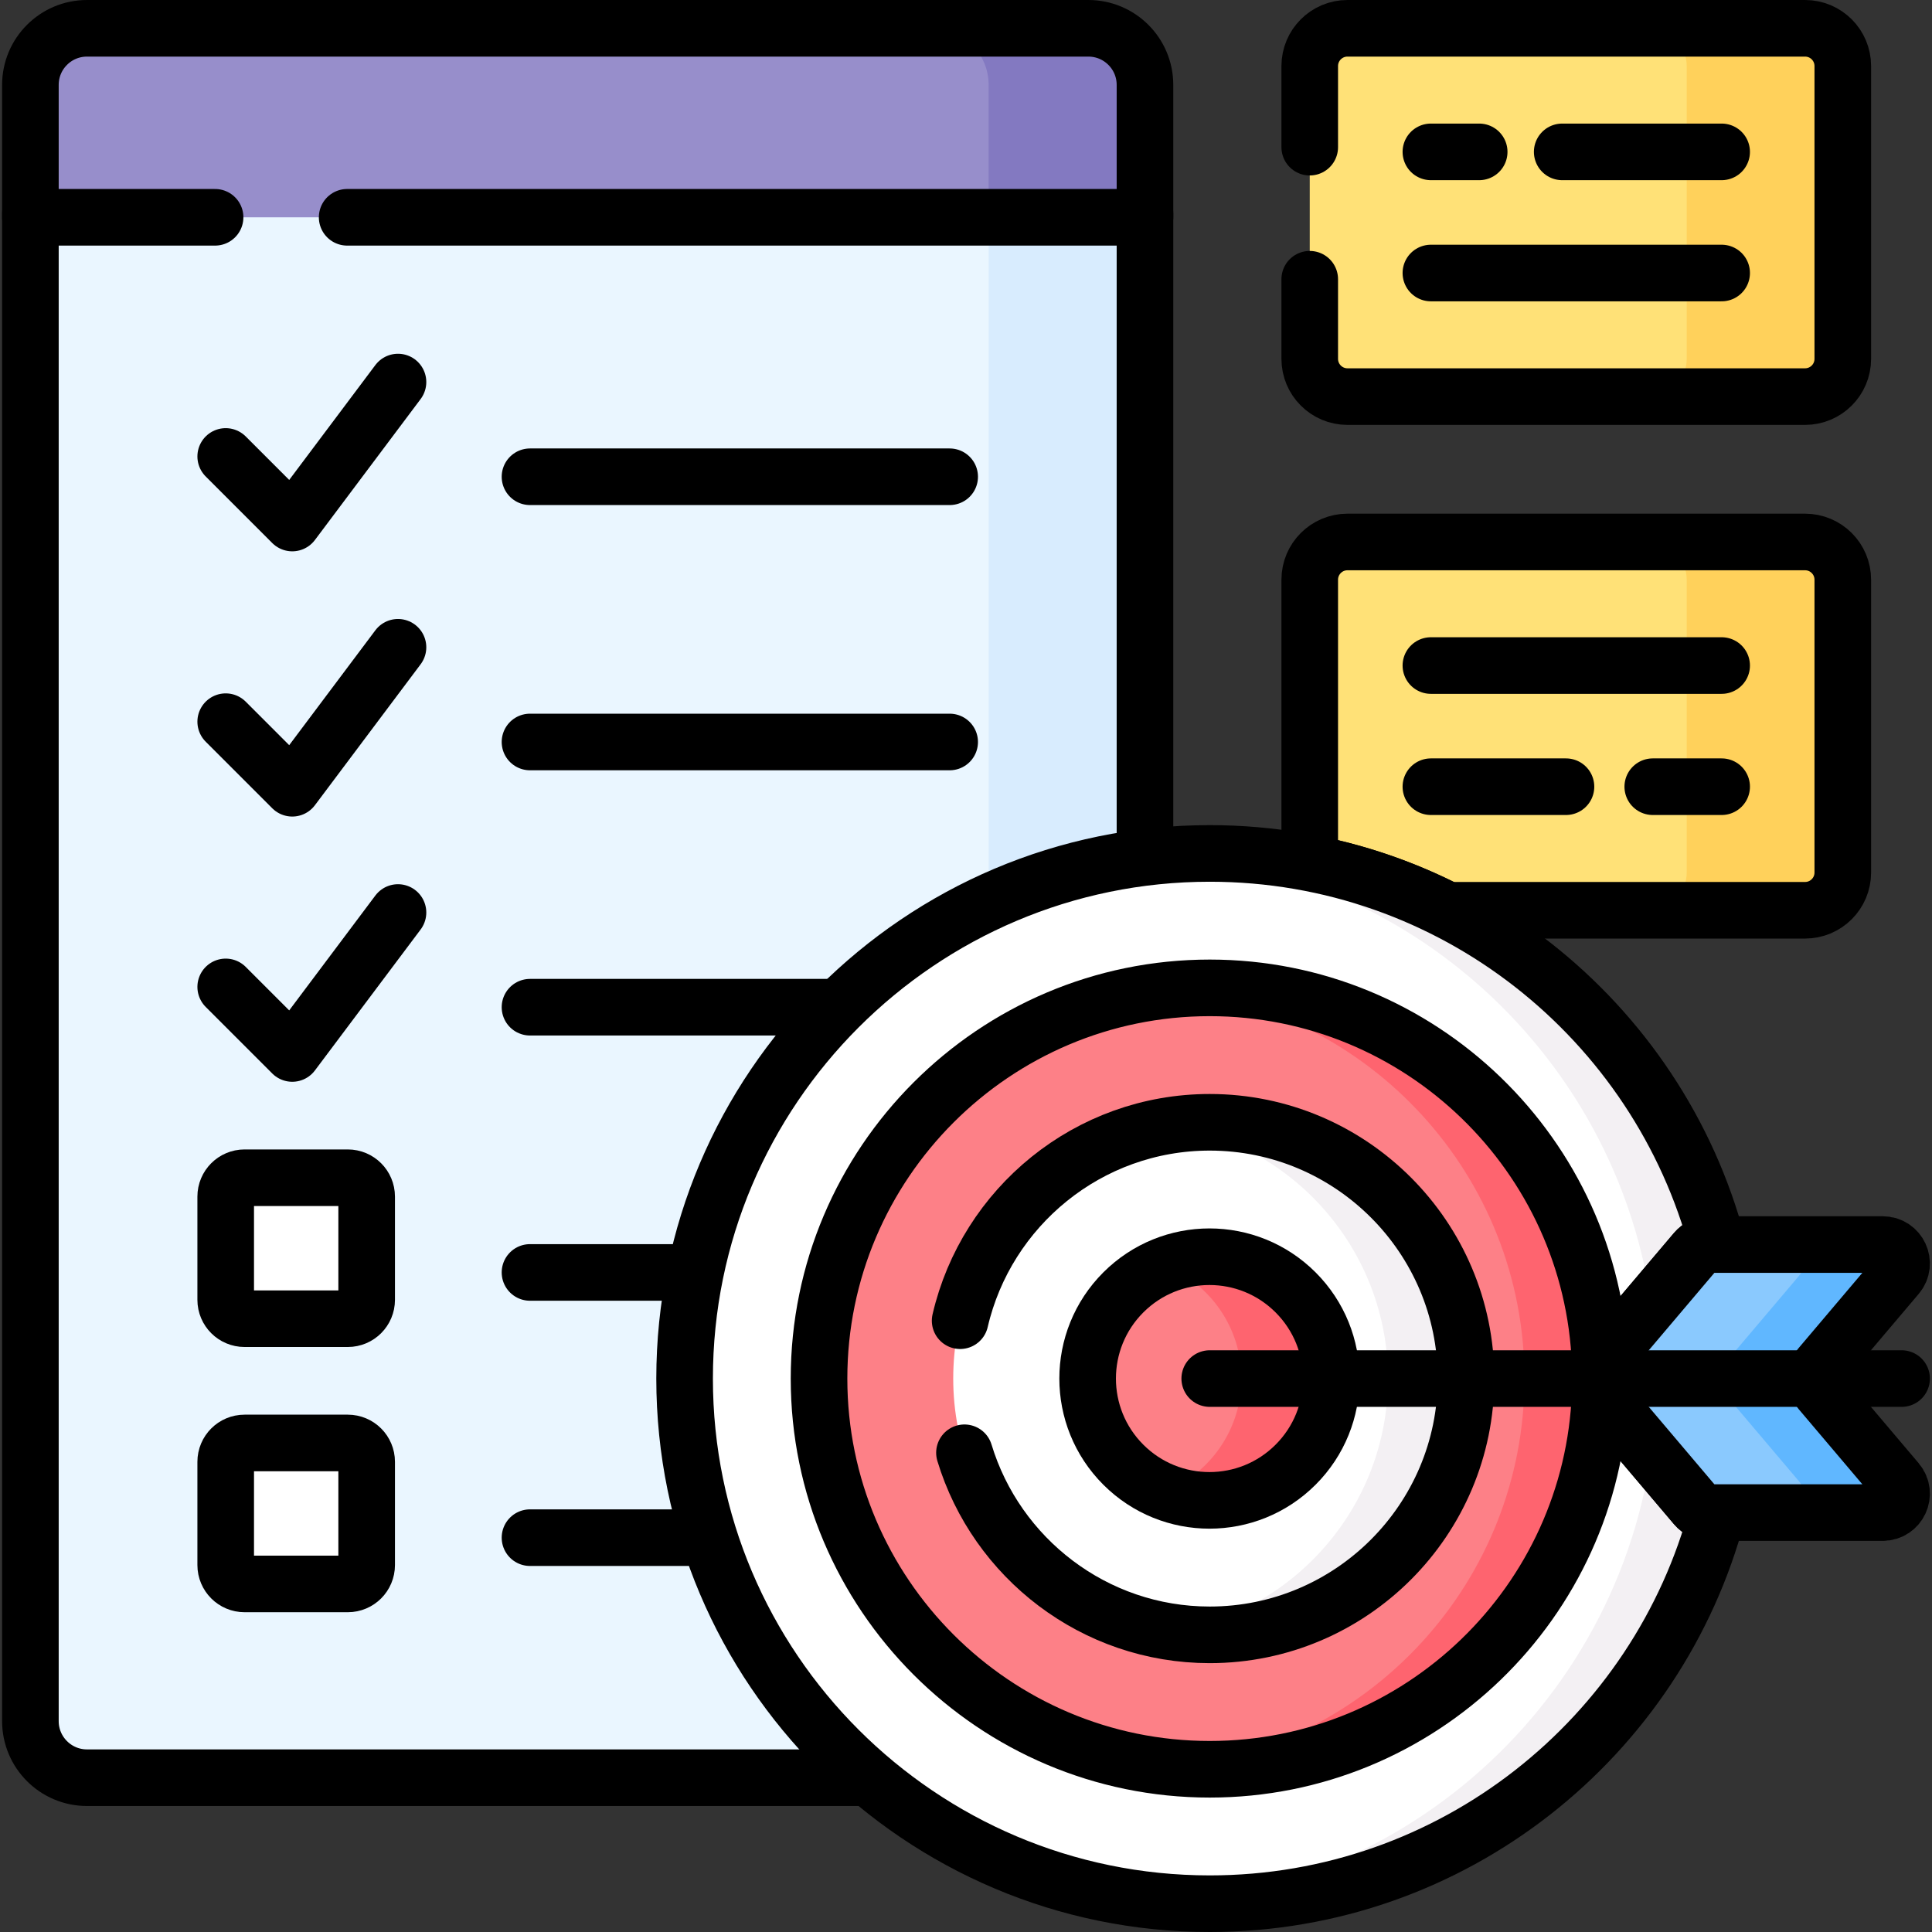
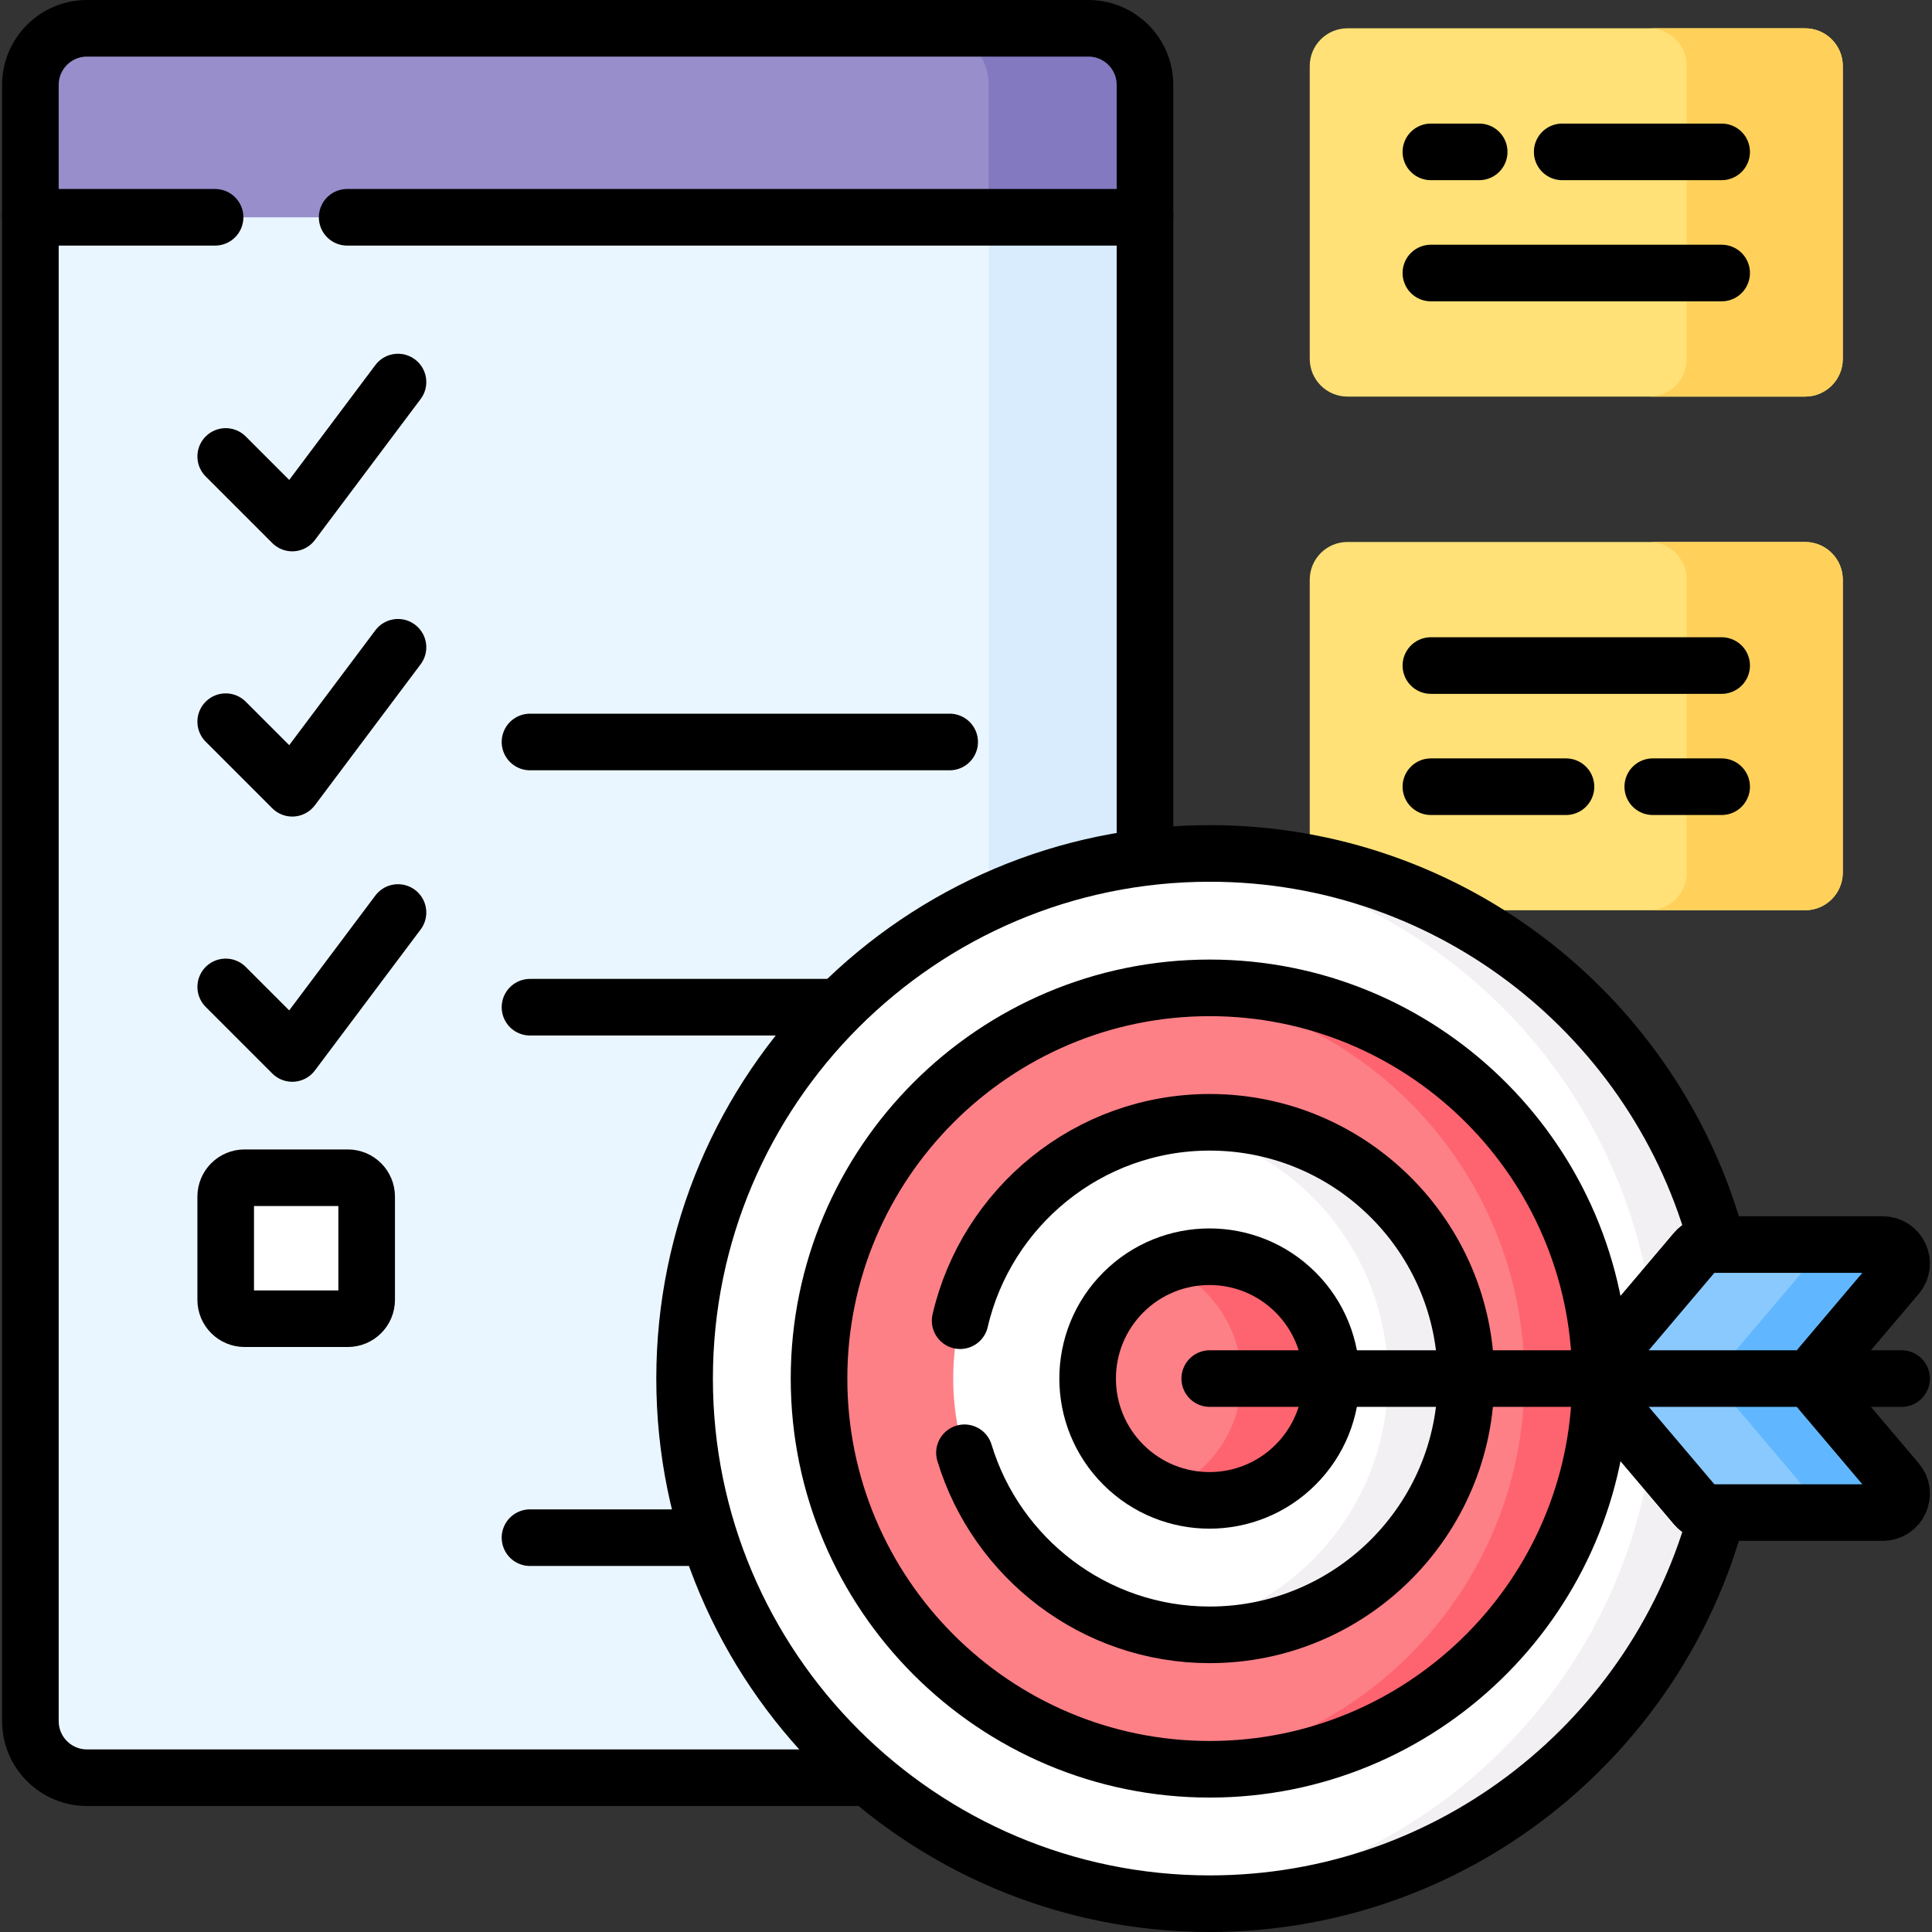
<svg xmlns="http://www.w3.org/2000/svg" version="1.1" id="Capa_1" x="0px" y="0px" viewBox="0 0 512 512" style="enable-background:new 0 0 512 512;" xml:space="preserve" width="512" height="512">
  <rect x="0" y="0" width="512" height="512" fill="#333333" stroke="none" />
  <g>
    <g>
      <path style="fill:#FFE177;" d="M478.36,105.102H357.094c-5.523,0-10-4.477-10-10V17.5c0-5.523,4.477-10,10-10H478.36&#10;&#09;&#09;&#09;c5.523,0,10,4.477,10,10v77.602C488.36,100.625,483.883,105.102,478.36,105.102z" />
      <path style="fill:#FFD15B;" d="M478.36,7.5H437c5.523,0,10,4.477,10,10v77.602c0,5.523-4.477,10-10,10h41.36&#10;&#09;&#09;&#09;c5.523,0,10-4.477,10-10V17.5C488.36,11.977,483.883,7.5,478.36,7.5z" />
-       <path style="fill:none;stroke:#000000;stroke-width:15;stroke-linecap:round;stroke-linejoin:round;stroke-miterlimit:10;" d="&#10;&#09;&#09;&#09;M347.094,74v21.102c0,5.523,4.477,10,10,10H478.36c5.523,0,10-4.477,10-10V17.5c0-5.523-4.477-10-10-10H357.094&#10;&#09;&#09;&#09;c-5.523,0-10,4.477-10,10V39" />
      <line style="fill:none;stroke:#000000;stroke-width:15;stroke-linecap:round;stroke-linejoin:round;stroke-miterlimit:10;" x1="414" y1="40.248" x2="456.254" y2="40.248" />
      <line style="fill:none;stroke:#000000;stroke-width:15;stroke-linecap:round;stroke-linejoin:round;stroke-miterlimit:10;" x1="456.254" y1="72.354" x2="379.2" y2="72.354" />
      <line style="fill:none;stroke:#000000;stroke-width:15;stroke-linecap:round;stroke-linejoin:round;stroke-miterlimit:10;" x1="379.2" y1="40.248" x2="392" y2="40.248" />
    </g>
    <g>
      <path style="fill:#FFE177;" d="M478.36,143.629H357.094c-5.523,0-10,4.477-10,10v76.1c12.021,2.345,23.489,6.251,34.184,11.502&#10;&#09;&#09;&#09;h97.082c5.523,0,10-4.477,10-10v-77.602C488.36,148.106,483.883,143.629,478.36,143.629z" />
      <path style="fill:#FFD15B;" d="M478.36,143.629H437c5.523,0,10,4.477,10,10v77.602c0,5.523-4.477,10-10,10h41.36&#10;&#09;&#09;&#09;c5.523,0,10-4.477,10-10v-77.602C488.36,148.106,483.883,143.629,478.36,143.629z" />
-       <path style="fill:none;stroke:#000000;stroke-width:15;stroke-linecap:round;stroke-linejoin:round;stroke-miterlimit:10;" d="&#10;&#09;&#09;&#09;M478.36,143.629H357.094c-5.523,0-10,4.477-10,10v75.082c12.856,2.489,25.089,6.747,36.428,12.52h94.838c5.523,0,10-4.477,10-10&#10;&#09;&#09;&#09;v-77.602C488.36,148.106,483.883,143.629,478.36,143.629z" />
      <line style="fill:none;stroke:#000000;stroke-width:15;stroke-linecap:round;stroke-linejoin:round;stroke-miterlimit:10;" x1="456.254" y1="208.483" x2="438" y2="208.483" />
      <line style="fill:none;stroke:#000000;stroke-width:15;stroke-linecap:round;stroke-linejoin:round;stroke-miterlimit:10;" x1="415" y1="208.483" x2="379.2" y2="208.483" />
      <line style="fill:none;stroke:#000000;stroke-width:15;stroke-linecap:round;stroke-linejoin:round;stroke-miterlimit:10;" x1="379.2" y1="176.377" x2="456.254" y2="176.377" />
    </g>
    <g>
      <path style="fill:#EAF6FF;" d="M303.43,228.234V56.585H8.055V456.11c0,8.284,6.716,15,15,15h208.756&#10;&#09;&#09;&#09;c-30.171-25.365-49.383-63.366-49.383-105.775C182.428,294.961,235.315,236.711,303.43,228.234z" />
      <path style="fill:#D8ECFE;" d="M303.43,228.234V56.585H262v183.642C274.859,234.181,288.791,230.056,303.43,228.234z" />
      <line style="fill:none;stroke:#000000;stroke-width:15;stroke-linecap:round;stroke-linejoin:round;stroke-miterlimit:10;" x1="303.43" y1="227.227" x2="303.43" y2="56.585" />
      <path style="fill:none;stroke:#000000;stroke-width:15;stroke-linecap:round;stroke-linejoin:round;stroke-miterlimit:10;" d="&#10;&#09;&#09;&#09;M8.055,56.585V456.11c0,8.284,6.716,15,15,15h207.208" />
      <path style="fill:#978ECB;" d="M303.43,57.585H8.055V22.5c0-8.284,6.716-15,15-15H288.43c8.284,0,15,6.716,15,15V57.585z" />
      <path style="fill:#8379C1;" d="M288.43,7.5H247c8.284,0,15,6.716,15,15v35.085h41.43V22.5C303.43,14.216,296.714,7.5,288.43,7.5z" />
      <path style="fill:none;stroke:#000000;stroke-width:15;stroke-linecap:round;stroke-linejoin:round;stroke-miterlimit:10;" d="&#10;&#09;&#09;&#09;M92,57.585h211.43V22.5c0-8.284-6.716-15-15-15H23.055c-8.284,0-15,6.716-15,15v35.085H57" />
      <g>
        <path style="fill:#FFFFFF;stroke:#000000;stroke-width:15;stroke-linecap:round;stroke-linejoin:round;stroke-miterlimit:10;" d="&#10;&#09;&#09;&#09;&#09;M92.17,349.469H64.814c-2.761,0-5-2.239-5-5v-27.356c0-2.762,2.239-5,5-5H92.17c2.761,0,5,2.238,5,5v27.356&#10;&#09;&#09;&#09;&#09;C97.17,347.23,94.931,349.469,92.17,349.469z" />
-         <path style="fill:#FFFFFF;stroke:#000000;stroke-width:15;stroke-linecap:round;stroke-linejoin:round;stroke-miterlimit:10;" d="&#10;&#09;&#09;&#09;&#09;M92.17,419.757H64.814c-2.761,0-5-2.239-5-5V387.4c0-2.761,2.239-5,5-5H92.17c2.761,0,5,2.239,5,5v27.357&#10;&#09;&#09;&#09;&#09;C97.17,417.518,94.931,419.757,92.17,419.757z" />
        <g>
          <g>
            <g>
              <polyline style="fill:none;stroke:#000000;stroke-width:15;stroke-linecap:round;stroke-linejoin:round;stroke-miterlimit:10;" points="&#10;&#09;&#09;&#09;&#09;&#09;&#09;&#09;59.814,120.965 77.454,138.606 105.472,101.249 &#09;&#09;&#09;&#09;&#09;&#09;" />
-               <line style="fill:none;stroke:#000000;stroke-width:15;stroke-linecap:round;stroke-linejoin:round;stroke-miterlimit:10;" x1="140.454" y1="126.345" x2="251.672" y2="126.345" />
            </g>
          </g>
        </g>
        <g>
          <g>
            <polyline style="fill:none;stroke:#000000;stroke-width:15;stroke-linecap:round;stroke-linejoin:round;stroke-miterlimit:10;" points="&#10;&#09;&#09;&#09;&#09;&#09;&#09;59.814,191.253 77.454,208.894 105.472,171.537 &#09;&#09;&#09;&#09;&#09;" />
            <line style="fill:none;stroke:#000000;stroke-width:15;stroke-linecap:round;stroke-linejoin:round;stroke-miterlimit:10;" x1="140.454" y1="196.633" x2="251.672" y2="196.633" />
          </g>
        </g>
        <g>
          <g>
            <g>
              <polyline style="fill:none;stroke:#000000;stroke-width:15;stroke-linecap:round;stroke-linejoin:round;stroke-miterlimit:10;" points="&#10;&#09;&#09;&#09;&#09;&#09;&#09;&#09;59.814,261.541 77.454,279.181 105.472,241.825 &#09;&#09;&#09;&#09;&#09;&#09;" />
              <line style="fill:none;stroke:#000000;stroke-width:15;stroke-linecap:round;stroke-linejoin:round;stroke-miterlimit:10;" x1="140.454" y1="266.92" x2="221" y2="266.92" />
            </g>
          </g>
        </g>
        <g>
          <g>
            <g>
-               <line style="fill:none;stroke:#000000;stroke-width:15;stroke-linecap:round;stroke-linejoin:round;stroke-miterlimit:10;" x1="140.454" y1="337.208" x2="182" y2="337.208" />
-             </g>
+               </g>
          </g>
        </g>
        <g>
          <g>
            <g>
              <line style="fill:none;stroke:#000000;stroke-width:15;stroke-linecap:round;stroke-linejoin:round;stroke-miterlimit:10;" x1="140.454" y1="407.496" x2="184" y2="407.496" />
            </g>
          </g>
        </g>
      </g>
    </g>
    <g>
      <ellipse transform="matrix(0.707 -0.707 0.707 0.707 -164.431 333.697)" style="fill:#FFFFFF;" cx="320.593" cy="365.334" rx="139.166" ry="139.166" />
      <path style="fill:#F3F0F3;" d="M320.593,226.169c-3.491,0-6.952,0.133-10.379,0.387C382.121,231.883,439,292.09,439,365.334&#10;&#09;&#09;&#09;s-56.879,133.452-128.786,138.779c3.427,0.254,6.888,0.387,10.379,0.387c76.736,0,139.166-62.43,139.166-139.166&#10;&#09;&#09;&#09;S397.329,226.169,320.593,226.169z" />
      <path style="fill:none;stroke:#000000;stroke-width:15;stroke-linecap:round;stroke-linejoin:round;stroke-miterlimit:10;" d="&#10;&#09;&#09;&#09;M453.168,400.851c-1.47,0-2.865-0.647-3.815-1.768l-28.593-33.748l28.593-33.749c0.95-1.121,2.345-1.768,3.815-1.768h1.991&#10;&#09;&#09;&#09;c-15.74-59.587-70.101-103.649-134.566-103.649c-76.736,0-139.166,62.43-139.166,139.166S243.857,504.5,320.593,504.5&#10;&#09;&#09;&#09;c64.465,0,118.826-44.062,134.566-103.649H453.168z" />
      <ellipse transform="matrix(0.707 -0.707 0.707 0.707 -164.431 333.697)" style="fill:#FD8087;" cx="320.593" cy="365.334" rx="103.541" ry="103.541" />
      <path style="fill:#FE646F;" d="M320.593,261.794c-3.396,0-6.753,0.169-10.067,0.491C362.912,267.363,404,311.638,404,365.334&#10;&#09;&#09;&#09;c0,53.696-41.088,97.972-93.474,103.05c3.313,0.321,6.671,0.491,10.067,0.491c57.092,0,103.541-46.448,103.541-103.541&#10;&#09;&#09;&#09;C424.134,308.242,377.685,261.794,320.593,261.794z" />
      <path style="fill:none;stroke:#000000;stroke-width:15;stroke-linecap:round;stroke-linejoin:round;stroke-miterlimit:10;" d="&#10;&#09;&#09;&#09;M420.76,365.334l3.293-3.887c-2.052-55.297-47.67-99.653-103.46-99.653c-57.092,0-103.541,46.448-103.541,103.541&#10;&#09;&#09;&#09;c0,57.092,46.448,103.541,103.541,103.541c55.79,0,101.408-44.356,103.46-99.653L420.76,365.334z" />
      <path style="fill:#8AC9FE;" d="M498.935,329.818h-45.767c-1.47,0-2.865,0.646-3.815,1.768l-28.593,33.749l28.593,33.748&#10;&#09;&#09;&#09;c0.95,1.121,2.345,1.768,3.815,1.768h45.767c4.258,0,6.568-4.983,3.815-8.232l-20.378-24.052c-1.58-1.865-1.58-4.599,0-6.464&#10;&#09;&#09;&#09;l20.378-24.052C505.503,334.801,503.193,329.818,498.935,329.818z" />
      <path style="fill:#60B7FF;" d="M482.372,368.566c-1.58-1.865-1.58-4.599,0-6.464l20.378-24.052&#10;&#09;&#09;&#09;c2.753-3.249,0.443-8.232-3.815-8.232H472.99c4.258,0,6.568,4.983,3.815,8.232l-20.378,24.052c-1.58,1.865-1.58,4.599,0,6.464&#10;&#09;&#09;&#09;l20.378,24.052c2.753,3.249,0.443,8.232-3.815,8.232h25.945c4.258,0,6.568-4.983,3.815-8.232L482.372,368.566z" />
      <path style="fill:none;stroke:#000000;stroke-width:15;stroke-linecap:round;stroke-linejoin:round;stroke-miterlimit:10;" d="&#10;&#09;&#09;&#09;M498.935,329.818h-45.767c-1.47,0-2.865,0.646-3.815,1.768l-28.593,33.749l28.593,33.748c0.95,1.121,2.345,1.768,3.815,1.768&#10;&#09;&#09;&#09;h45.767c4.258,0,6.568-4.983,3.815-8.232l-20.378-24.052c-1.58-1.865-1.58-4.599,0-6.464l20.378-24.052&#10;&#09;&#09;&#09;C505.503,334.801,503.193,329.818,498.935,329.818z" />
      <ellipse transform="matrix(0.707 -0.707 0.707 0.707 -164.431 333.697)" style="fill:#FFFFFF;" cx="320.593" cy="365.334" rx="67.915" ry="67.915" />
      <path style="fill:#F3F0F3;" d="M320.593,297.419c-3.514,0-6.967,0.269-10.339,0.786c32.56,4.994,57.577,33.195,57.577,67.13&#10;&#09;&#09;&#09;s-25.017,62.136-57.577,67.13c3.372,0.517,6.825,0.786,10.339,0.786c37.449,0,67.915-30.467,67.915-67.915&#10;&#09;&#09;&#09;C388.508,327.886,358.042,297.419,320.593,297.419z" />
      <path style="fill:none;stroke:#000000;stroke-width:15;stroke-linecap:round;stroke-linejoin:round;stroke-miterlimit:10;" d="&#10;&#09;&#09;&#09;M255.591,385c8.454,27.888,34.39,48.25,65.002,48.25c37.449,0,67.915-30.467,67.915-67.915c0-37.449-30.467-67.915-67.915-67.915&#10;&#09;&#09;&#09;c-32.174,0-59.175,22.497-66.148,52.581" />
      <ellipse transform="matrix(0.707 -0.707 0.707 0.707 -164.431 333.697)" style="fill:#FD8087;" cx="320.593" cy="365.334" rx="32.29" ry="32.29" />
      <path style="fill:#FE646F;" d="M320.593,333.044c-4.218,0-8.245,0.821-11.942,2.299C320.56,340.102,329,351.747,329,365.334&#10;&#09;&#09;&#09;c0,13.587-8.44,25.233-20.349,29.992c3.697,1.477,7.724,2.299,11.942,2.299c17.805,0,32.29-14.486,32.29-32.29&#10;&#09;&#09;&#09;C352.883,347.53,338.398,333.044,320.593,333.044z" />
      <ellipse transform="matrix(0.707 -0.707 0.707 0.707 -164.431 333.697)" style="fill:none;stroke:#000000;stroke-width:15;stroke-linecap:round;stroke-linejoin:round;stroke-miterlimit:10;" cx="320.593" cy="365.334" rx="32.29" ry="32.29" />
      <line style="fill:none;stroke:#000000;stroke-width:15;stroke-linecap:round;stroke-linejoin:round;stroke-miterlimit:10;" x1="320.593" y1="365.334" x2="503.945" y2="365.334" />
    </g>
  </g>
</svg>